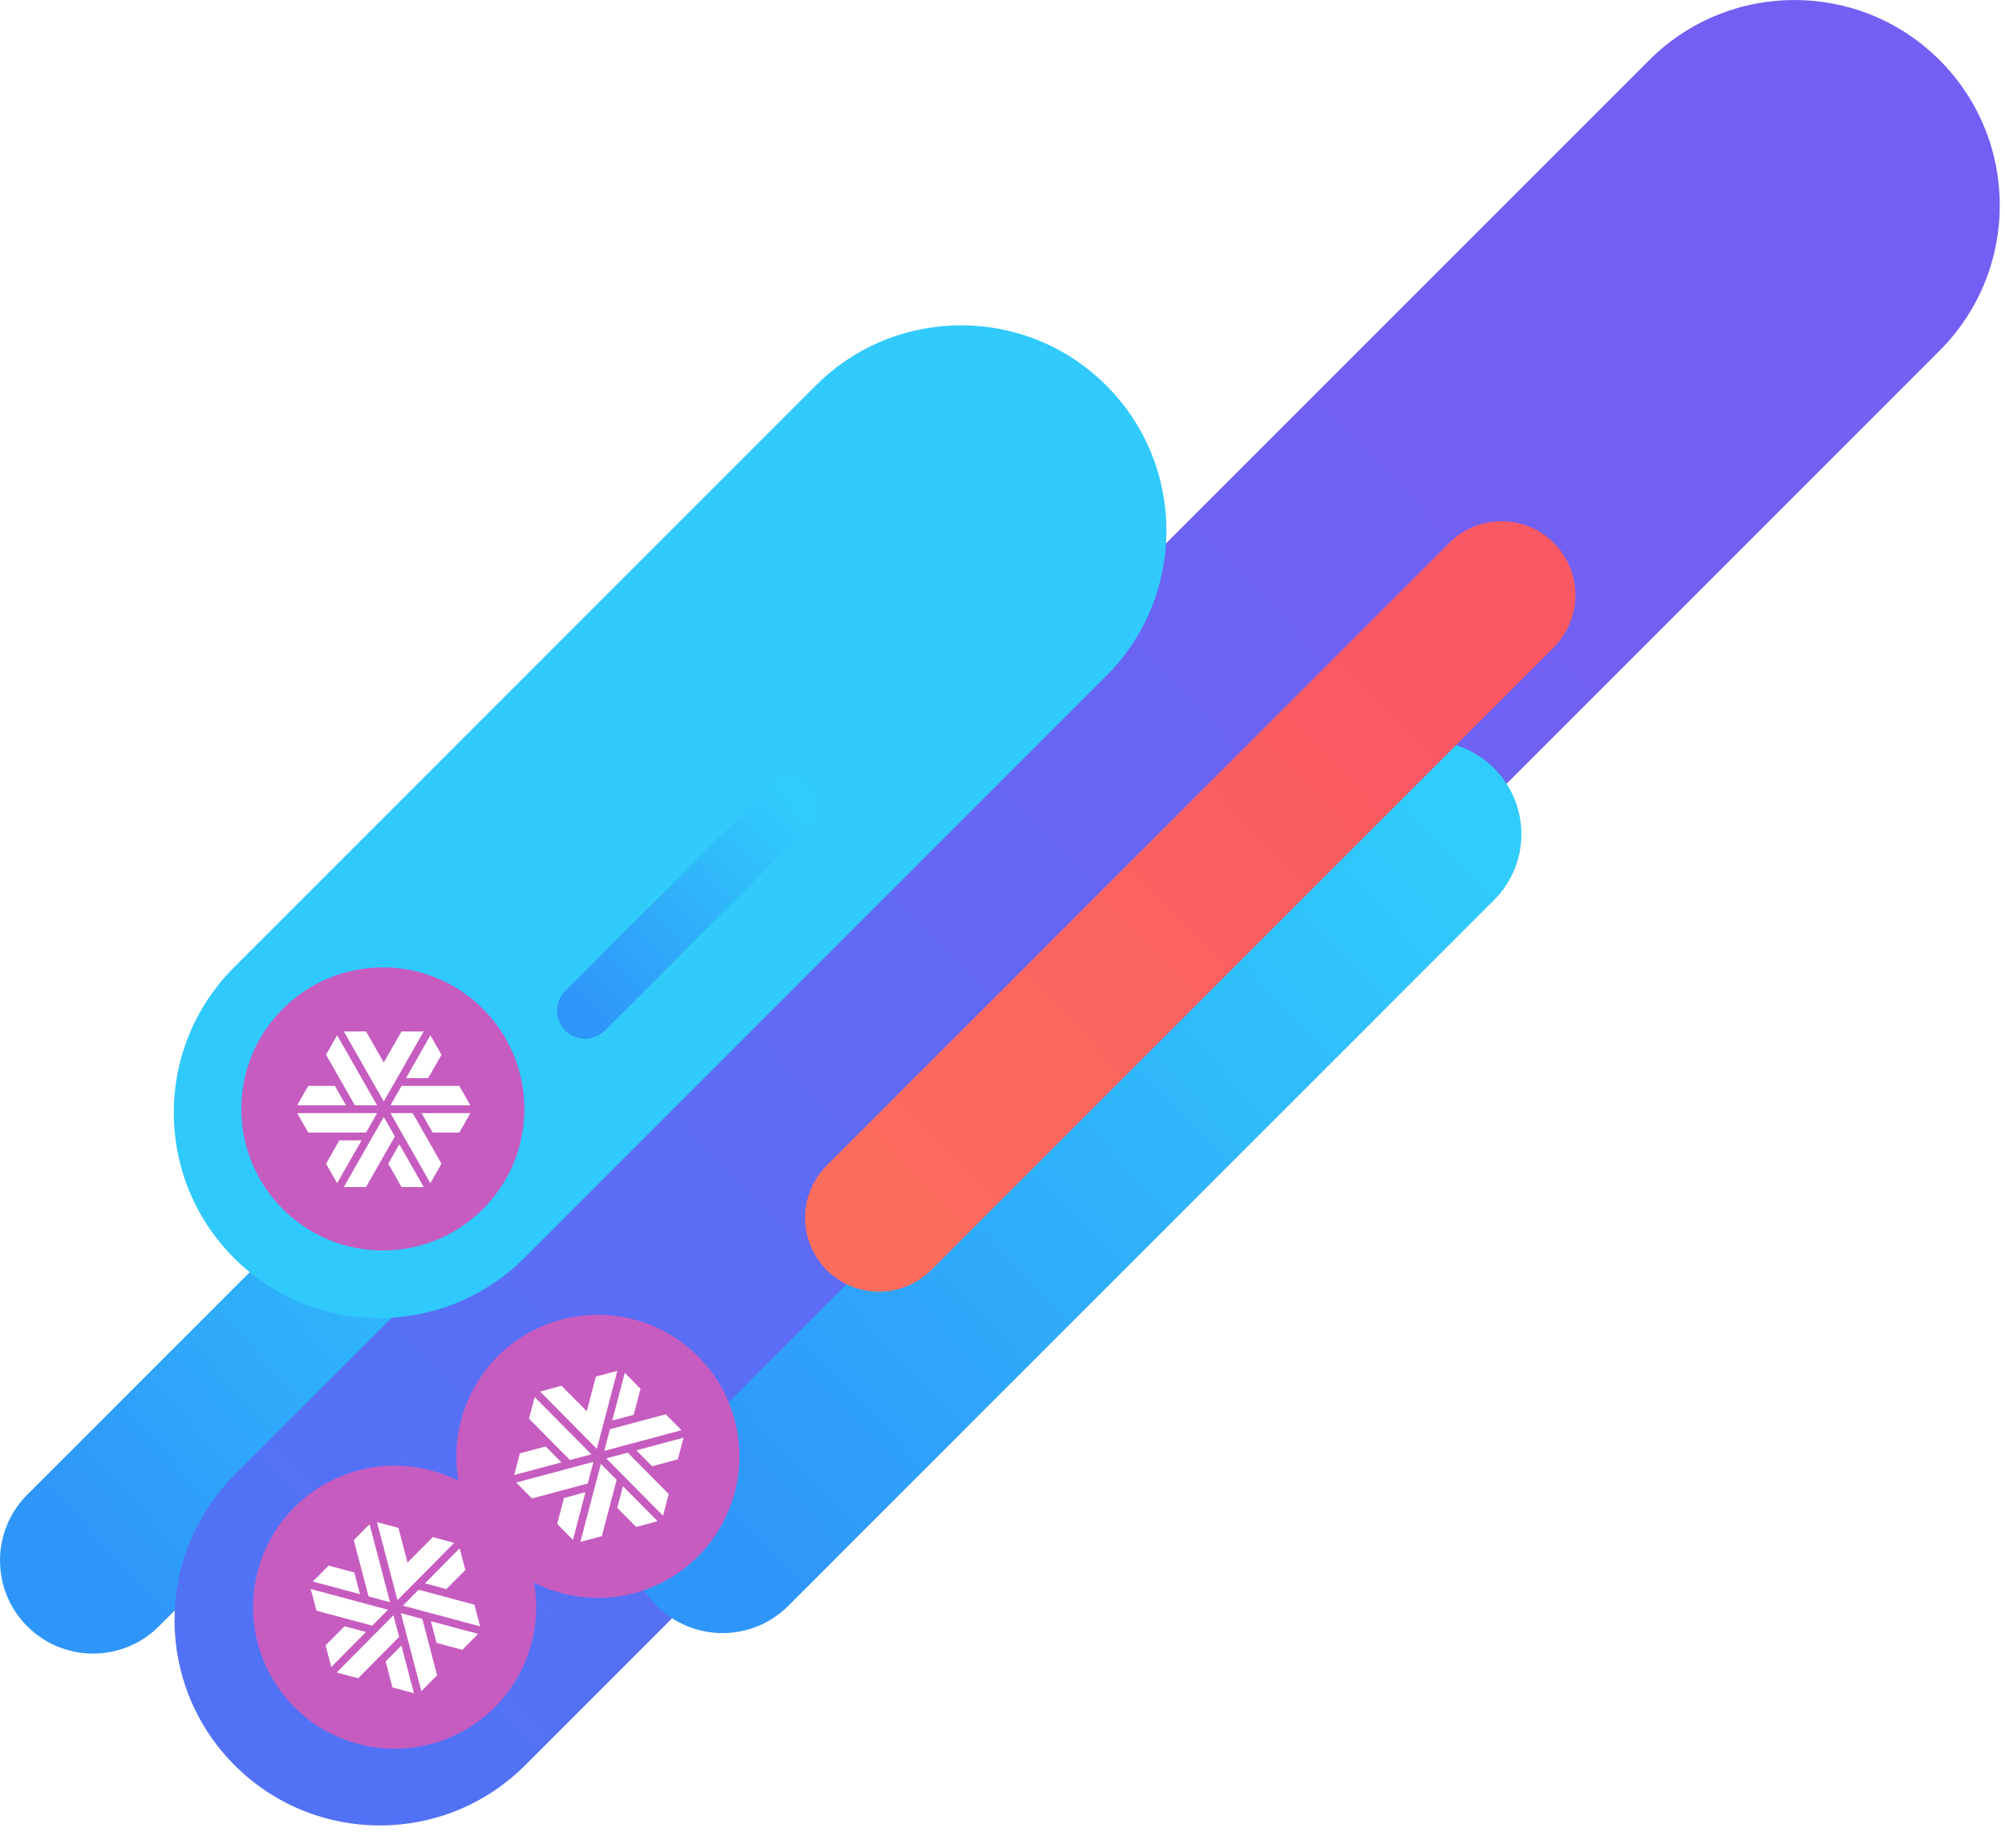
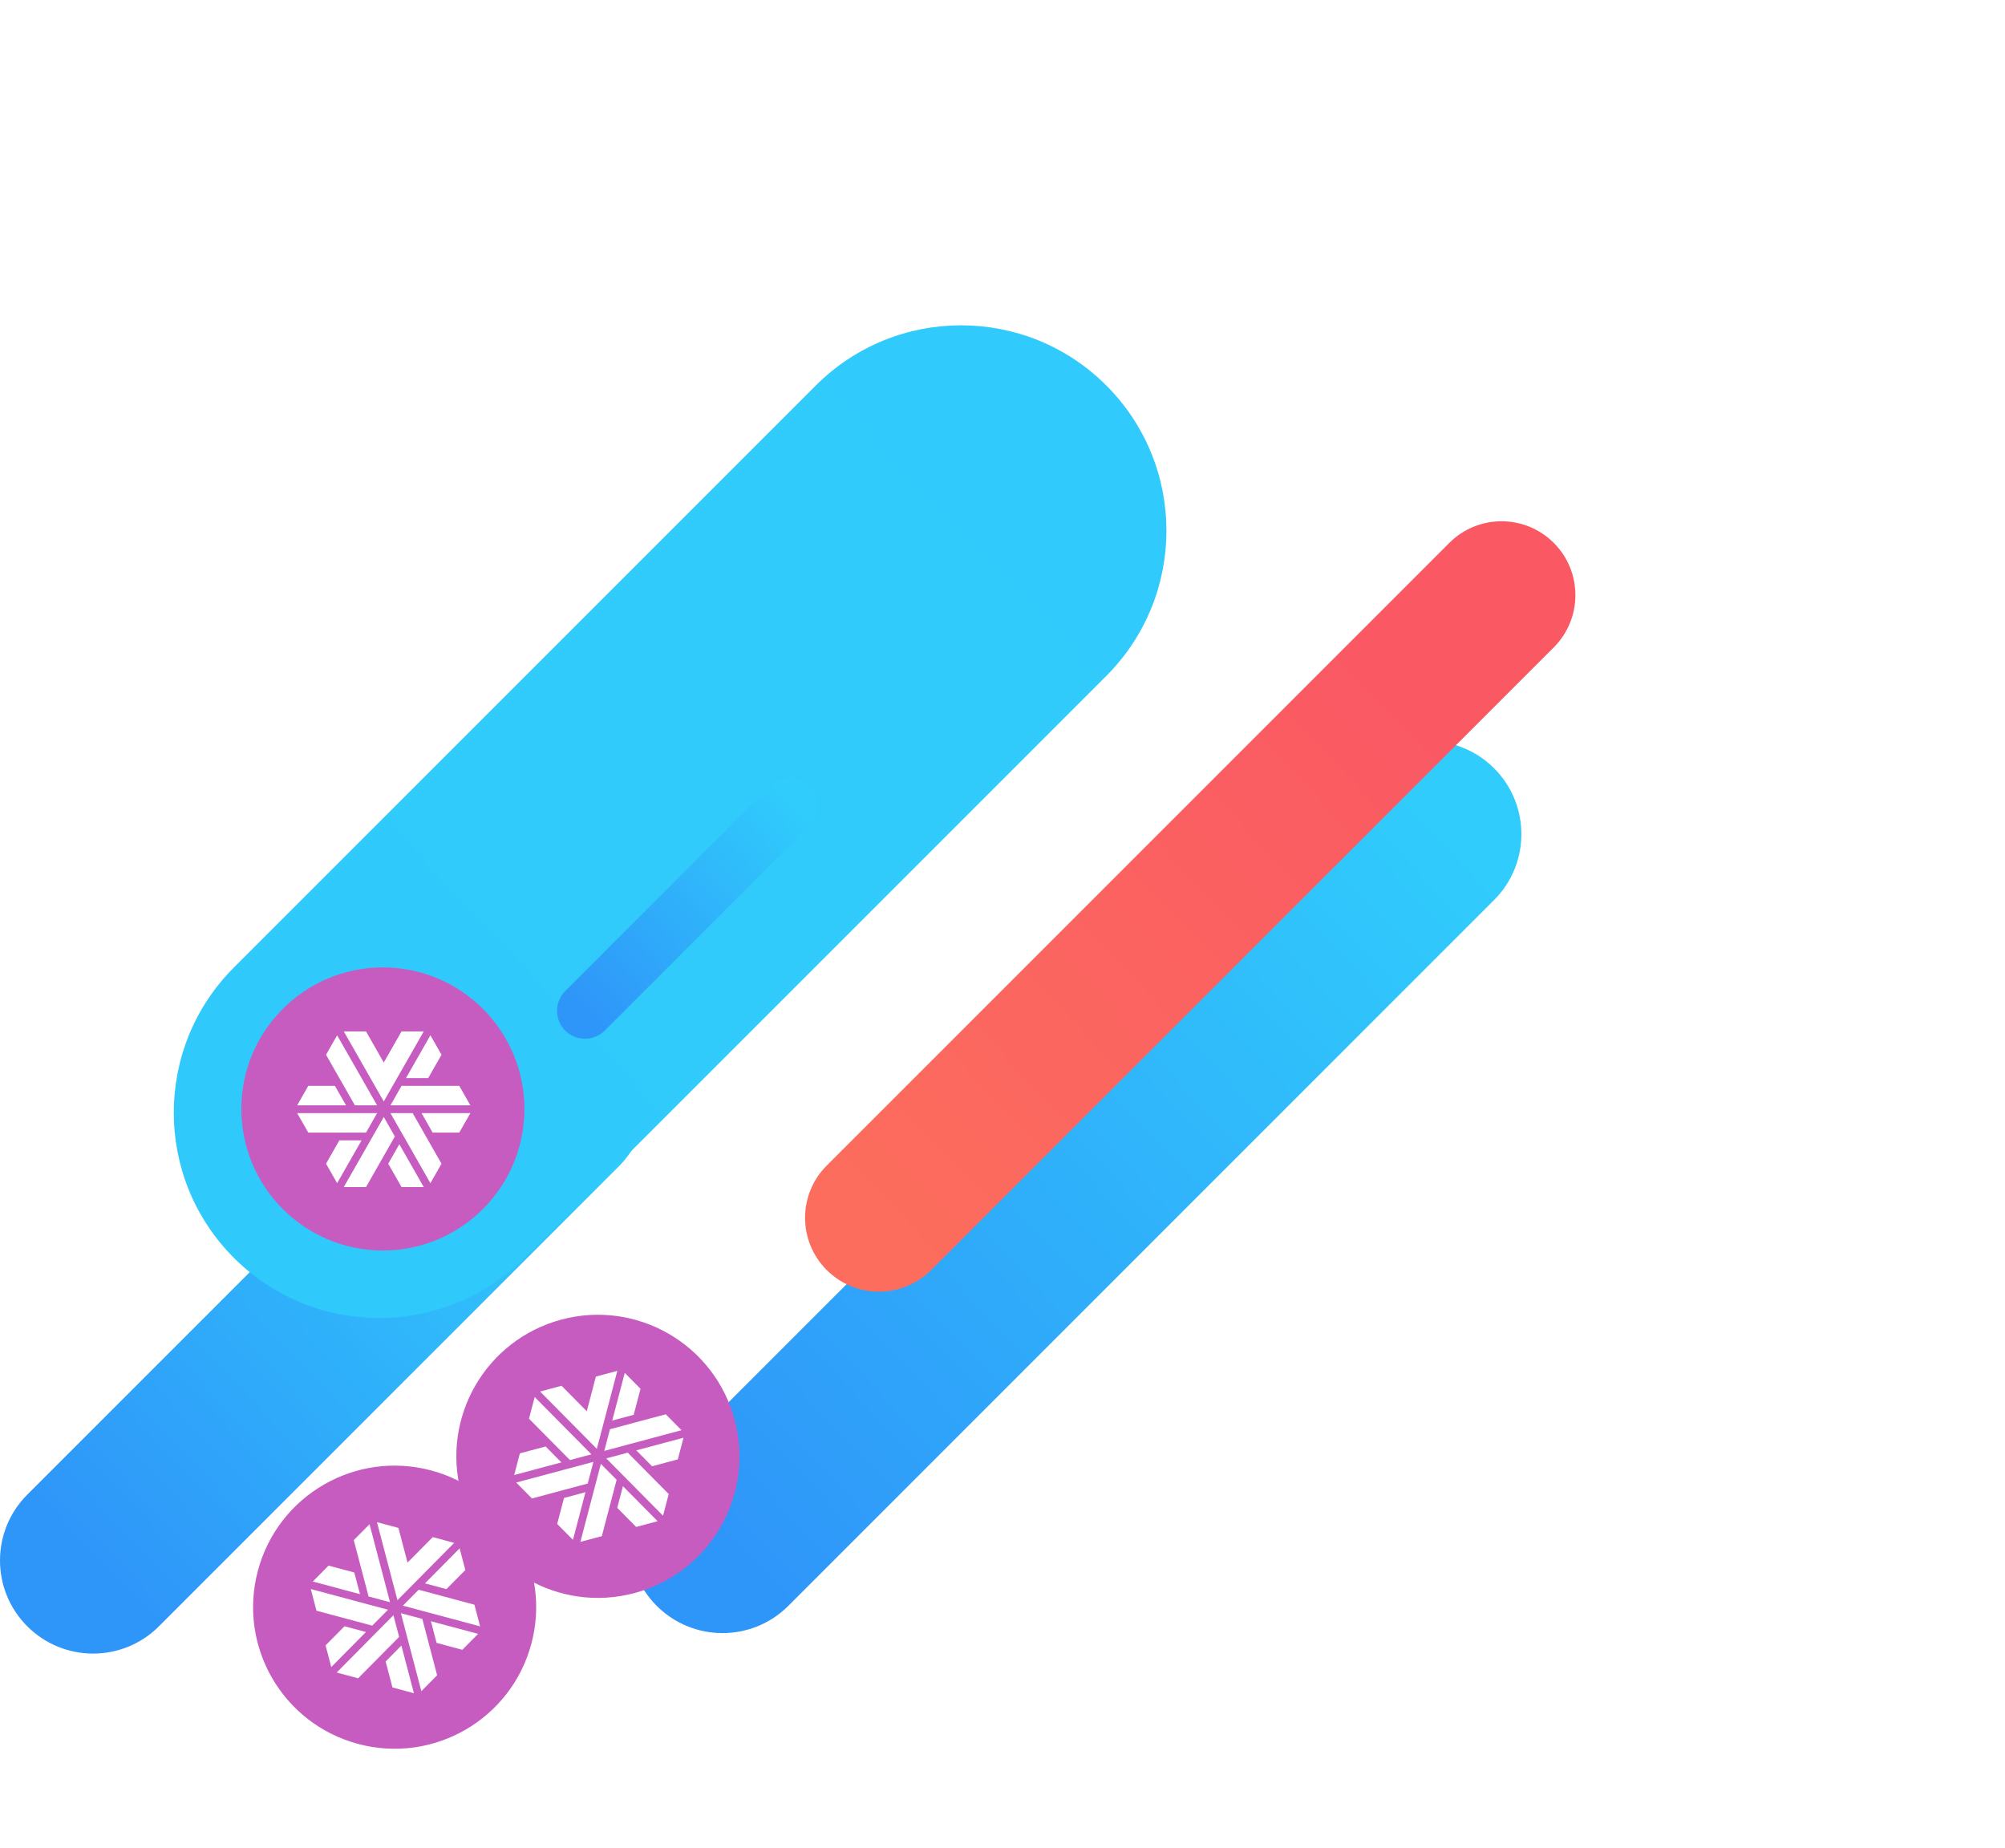
<svg xmlns="http://www.w3.org/2000/svg" width="358" height="330" fill="none">
  <path fill-rule="evenodd" clip-rule="evenodd" d="M110.504 184.718c6.492 6.492 6.492 17.017 0 23.508l-82.127 82.128c-6.492 6.492-17.017 6.492-23.508 0-6.492-6.491-6.492-17.016 0-23.508l82.128-82.128c6.491-6.491 17.016-6.491 23.507 0z" fill="url(#paint0_linear)" />
-   <path fill-rule="evenodd" clip-rule="evenodd" d="M346.329 10.74c14.319 14.32 14.319 37.535 0 51.855L93.755 315.168c-14.319 14.32-37.535 14.32-51.855 0-14.32-14.319-14.32-37.536 0-51.855L294.473 10.74c14.32-14.32 37.536-14.32 51.856 0z" fill="url(#paint1_linear)" />
  <path fill-rule="evenodd" clip-rule="evenodd" d="M197.531 68.818c14.319 14.32 14.319 37.536 0 51.855L93.624 224.58c-14.32 14.319-37.536 14.319-51.856 0-14.32-14.32-14.32-37.536 0-51.855L145.675 68.818c14.32-14.32 37.536-14.32 51.856 0z" fill="url(#paint2_linear)" />
  <path fill-rule="evenodd" clip-rule="evenodd" d="M266.78 137.171c6.492 6.491 6.492 17.016 0 23.508L140.762 286.697c-6.491 6.491-17.016 6.491-23.508 0-6.491-6.492-6.491-17.016 0-23.508l126.019-126.018c6.491-6.492 17.016-6.492 23.507 0z" fill="url(#paint3_linear)" />
  <path fill-rule="evenodd" clip-rule="evenodd" d="M277.431 96.928c5.15 5.15 5.15 13.5 0 18.651L166.264 226.746c-5.15 5.15-13.501 5.15-18.651 0-5.151-5.151-5.151-13.501 0-18.651L258.78 96.928c5.15-5.15 13.5-5.15 18.651 0z" fill="url(#paint4_linear)" />
  <path fill-rule="evenodd" clip-rule="evenodd" d="M144.505 140.41a4.988 4.988 0 0 1 0 7.054l-36.575 36.575a4.988 4.988 0 0 1-7.054-7.053l36.576-36.576a4.988 4.988 0 0 1 7.053 0z" fill="url(#paint5_linear)" />
  <g filter="url(#filter0_d)">
    <circle cx="68.361" cy="199.982" r="21.613" fill="#8C4088" />
  </g>
  <ellipse cx="68.361" cy="197.987" rx="25.27" ry="25.27" fill="#C65CC0" />
  <path fill-rule="evenodd" clip-rule="evenodd" d="M69.714 197.342h14.274l-1.982-3.474h-10.31l-1.982 3.474zm5.552 1.39l1.982 3.474h4.758l1.983-3.474h-8.724zm-7.931 0H53.061l1.982 3.474h10.31l1.982-3.474zm-7.534-4.863h-4.758l-1.982 3.473h8.723l-1.983-3.473zm16.654-1.39l2.379-4.168-1.983-3.474-4.361 7.642h3.965zm-7.931 6.948l-7.137 12.505h3.965l5.155-9.032-1.983-3.473zm-7.93 4.168l-2.379 4.168 1.983 3.474 4.361-7.642h-3.965zm6.741-6.253l-7.137-12.505-1.983 3.474 5.155 9.031h3.965zm1.983 10.421l2.379 4.169h3.965l-4.362-7.643-1.982 3.474zm.396-9.031l7.137 12.505 1.983-3.474-5.155-9.031h-3.965zm5.948-14.59h-3.966l-3.172 5.558-3.172-5.558h-3.965l7.137 12.506 7.138-12.506z" fill="#fff" />
  <g filter="url(#filter1_d)">
    <circle cx="107.274" cy="261.934" r="21.613" transform="rotate(-15 107.274 261.934)" fill="#8C4088" />
  </g>
  <ellipse cx="106.757" cy="260.007" rx="25.27" ry="25.27" transform="rotate(-15 106.757 260.007)" fill="#C65CC0" />
  <path fill-rule="evenodd" clip-rule="evenodd" d="M107.897 259.034l13.788-3.694-2.814-2.843-9.958 2.669-1.016 3.868zm5.722-.095l2.814 2.843 4.596-1.232 1.016-3.868-8.426 2.257zm-7.66 2.053l-13.788 3.694 2.814 2.843 9.958-2.669 1.016-3.868zm-8.536-2.748l-4.596 1.232-1.016 3.868 8.426-2.257-2.814-2.843zm15.726-5.652l1.219-4.642-2.814-2.842-2.235 8.51 3.83-1.026zm-5.862 8.763l-3.657 13.927 3.83-1.027 2.641-10.058-2.814-2.842zm-6.58 6.079l-1.22 4.642 2.815 2.842 2.235-8.51-3.83 1.026zm4.892-7.784l-10.13-10.232-1.016 3.868 7.316 7.39 3.83-1.026zm4.612 9.552l3.377 3.411 3.83-1.026-6.191-6.253-1.016 3.868zm-1.955-8.826l10.131 10.232 1.016-3.868-7.317-7.39-3.83 1.026zm1.97-15.631l-3.83 1.026-1.626 6.189-4.502-4.547-3.83 1.026 10.13 10.232 3.658-13.926z" fill="#fff" />
  <g filter="url(#filter2_d)">
    <ellipse cx="69.947" cy="288.867" rx="21.613" ry="21.613" transform="rotate(15 69.947 288.867)" fill="#8C4088" />
  </g>
  <ellipse cx="70.464" cy="286.94" rx="25.27" ry="25.27" transform="rotate(15 70.464 286.94)" fill="#C65CC0" />
  <path fill-rule="evenodd" clip-rule="evenodd" d="M71.937 286.667l13.788 3.694-1.016-3.868-9.958-2.668-2.814 2.842zm5.003 2.779l1.016 3.869 4.596 1.231 2.814-2.842-8.426-2.258zm-7.66-2.053l-13.788-3.694 1.016 3.868 9.958 2.669 2.814-2.843zm-6.018-6.647l-4.596-1.231-2.814 2.842 8.426 2.258-1.016-3.869zm16.445 2.968l3.377-3.41-1.016-3.869-6.19 6.253 3.83 1.026zm-9.458 4.658l-10.13 10.232 3.83 1.026 7.316-7.389-1.016-3.869zm-8.739 1.974l-3.377 3.411 1.016 3.869 6.191-6.253-3.83-1.027zm8.13-4.295l-3.658-13.926-2.814 2.842 2.642 10.058 3.83 1.026zm-.782 10.579l1.219 4.642 3.83 1.027-2.235-8.511-2.814 2.842zm2.72-8.621l3.657 13.926 2.814-2.842-2.642-10.058-3.83-1.026zm9.521-12.553l-3.83-1.026-4.503 4.547-1.625-6.189-3.83-1.026 3.657 13.926 10.13-10.232z" fill="#fff" />
  <defs>
    <filter id="filter0_d" x="34.267" y="167.136" width="68.189" height="68.189" filterUnits="userSpaceOnUse" color-interpolation-filters="sRGB">
      <feFlood flood-opacity="0" result="BackgroundImageFix" />
      <feColorMatrix in="SourceAlpha" values="0 0 0 0 0 0 0 0 0 0 0 0 0 0 0 0 0 0 127 0" />
      <feOffset dy="1.248" />
      <feGaussianBlur stdDeviation="6.241" />
      <feColorMatrix values="0 0 0 0 0.762 0 0 0 0 0.025 0 0 0 0 0.721 0 0 0 1 0" />
      <feBlend in2="BackgroundImageFix" result="effect1_dropShadow" />
      <feBlend in="SourceGraphic" in2="effect1_dropShadow" result="shape" />
    </filter>
    <filter id="filter1_d" x="68.322" y="224.23" width="77.904" height="77.904" filterUnits="userSpaceOnUse" color-interpolation-filters="sRGB">
      <feFlood flood-opacity="0" result="BackgroundImageFix" />
      <feColorMatrix in="SourceAlpha" values="0 0 0 0 0 0 0 0 0 0 0 0 0 0 0 0 0 0 127 0" />
      <feOffset dy="1.248" />
      <feGaussianBlur stdDeviation="6.241" />
      <feColorMatrix values="0 0 0 0 0.762 0 0 0 0 0.025 0 0 0 0 0.721 0 0 0 1 0" />
      <feBlend in2="BackgroundImageFix" result="effect1_dropShadow" />
      <feBlend in="SourceGraphic" in2="effect1_dropShadow" result="shape" />
    </filter>
    <filter id="filter2_d" x="30.995" y="251.163" width="77.904" height="77.904" filterUnits="userSpaceOnUse" color-interpolation-filters="sRGB">
      <feFlood flood-opacity="0" result="BackgroundImageFix" />
      <feColorMatrix in="SourceAlpha" values="0 0 0 0 0 0 0 0 0 0 0 0 0 0 0 0 0 0 127 0" />
      <feOffset dy="1.248" />
      <feGaussianBlur stdDeviation="6.241" />
      <feColorMatrix values="0 0 0 0 0.762 0 0 0 0 0.025 0 0 0 0 0.721 0 0 0 1 0" />
      <feBlend in2="BackgroundImageFix" result="effect1_dropShadow" />
      <feBlend in="SourceGraphic" in2="effect1_dropShadow" result="shape" />
    </filter>
    <linearGradient id="paint0_linear" x1="62.752" y1="152.876" x2="-24.441" y2="235.004" gradientUnits="userSpaceOnUse">
      <stop stop-color="#30CDFC" />
      <stop offset="1" stop-color="#2F96F9" />
    </linearGradient>
    <linearGradient id="paint1_linear" x1="181.003" y1="-19.217" x2="-32.92" y2="182.279" gradientUnits="userSpaceOnUse">
      <stop stop-color="#735FF3" />
      <stop offset="1" stop-color="#5272F5" />
    </linearGradient>
    <linearGradient id="paint2_linear" x1="180.871" y1="-109.806" x2="-33.052" y2="91.691" gradientUnits="userSpaceOnUse">
      <stop stop-color="#30CDFC" />
      <stop offset="1" stop-color="#30C9FB" />
    </linearGradient>
    <linearGradient id="paint3_linear" x1="199.789" y1="82.03" x2="65.999" y2="208.048" gradientUnits="userSpaceOnUse">
      <stop stop-color="#30CDFC" />
      <stop offset="1" stop-color="#2F96F9" />
    </linearGradient>
    <linearGradient id="paint4_linear" x1="207.55" y1="79.479" x2="111.884" y2="169.587" gradientUnits="userSpaceOnUse">
      <stop stop-color="#FA5963" />
      <stop offset="1" stop-color="#FC6D5D" />
    </linearGradient>
    <linearGradient id="paint5_linear" x1="124.946" y1="124.522" x2="86.115" y2="161.097" gradientUnits="userSpaceOnUse">
      <stop stop-color="#30CDFC" />
      <stop offset="1" stop-color="#2F96F9" />
    </linearGradient>
  </defs>
</svg>